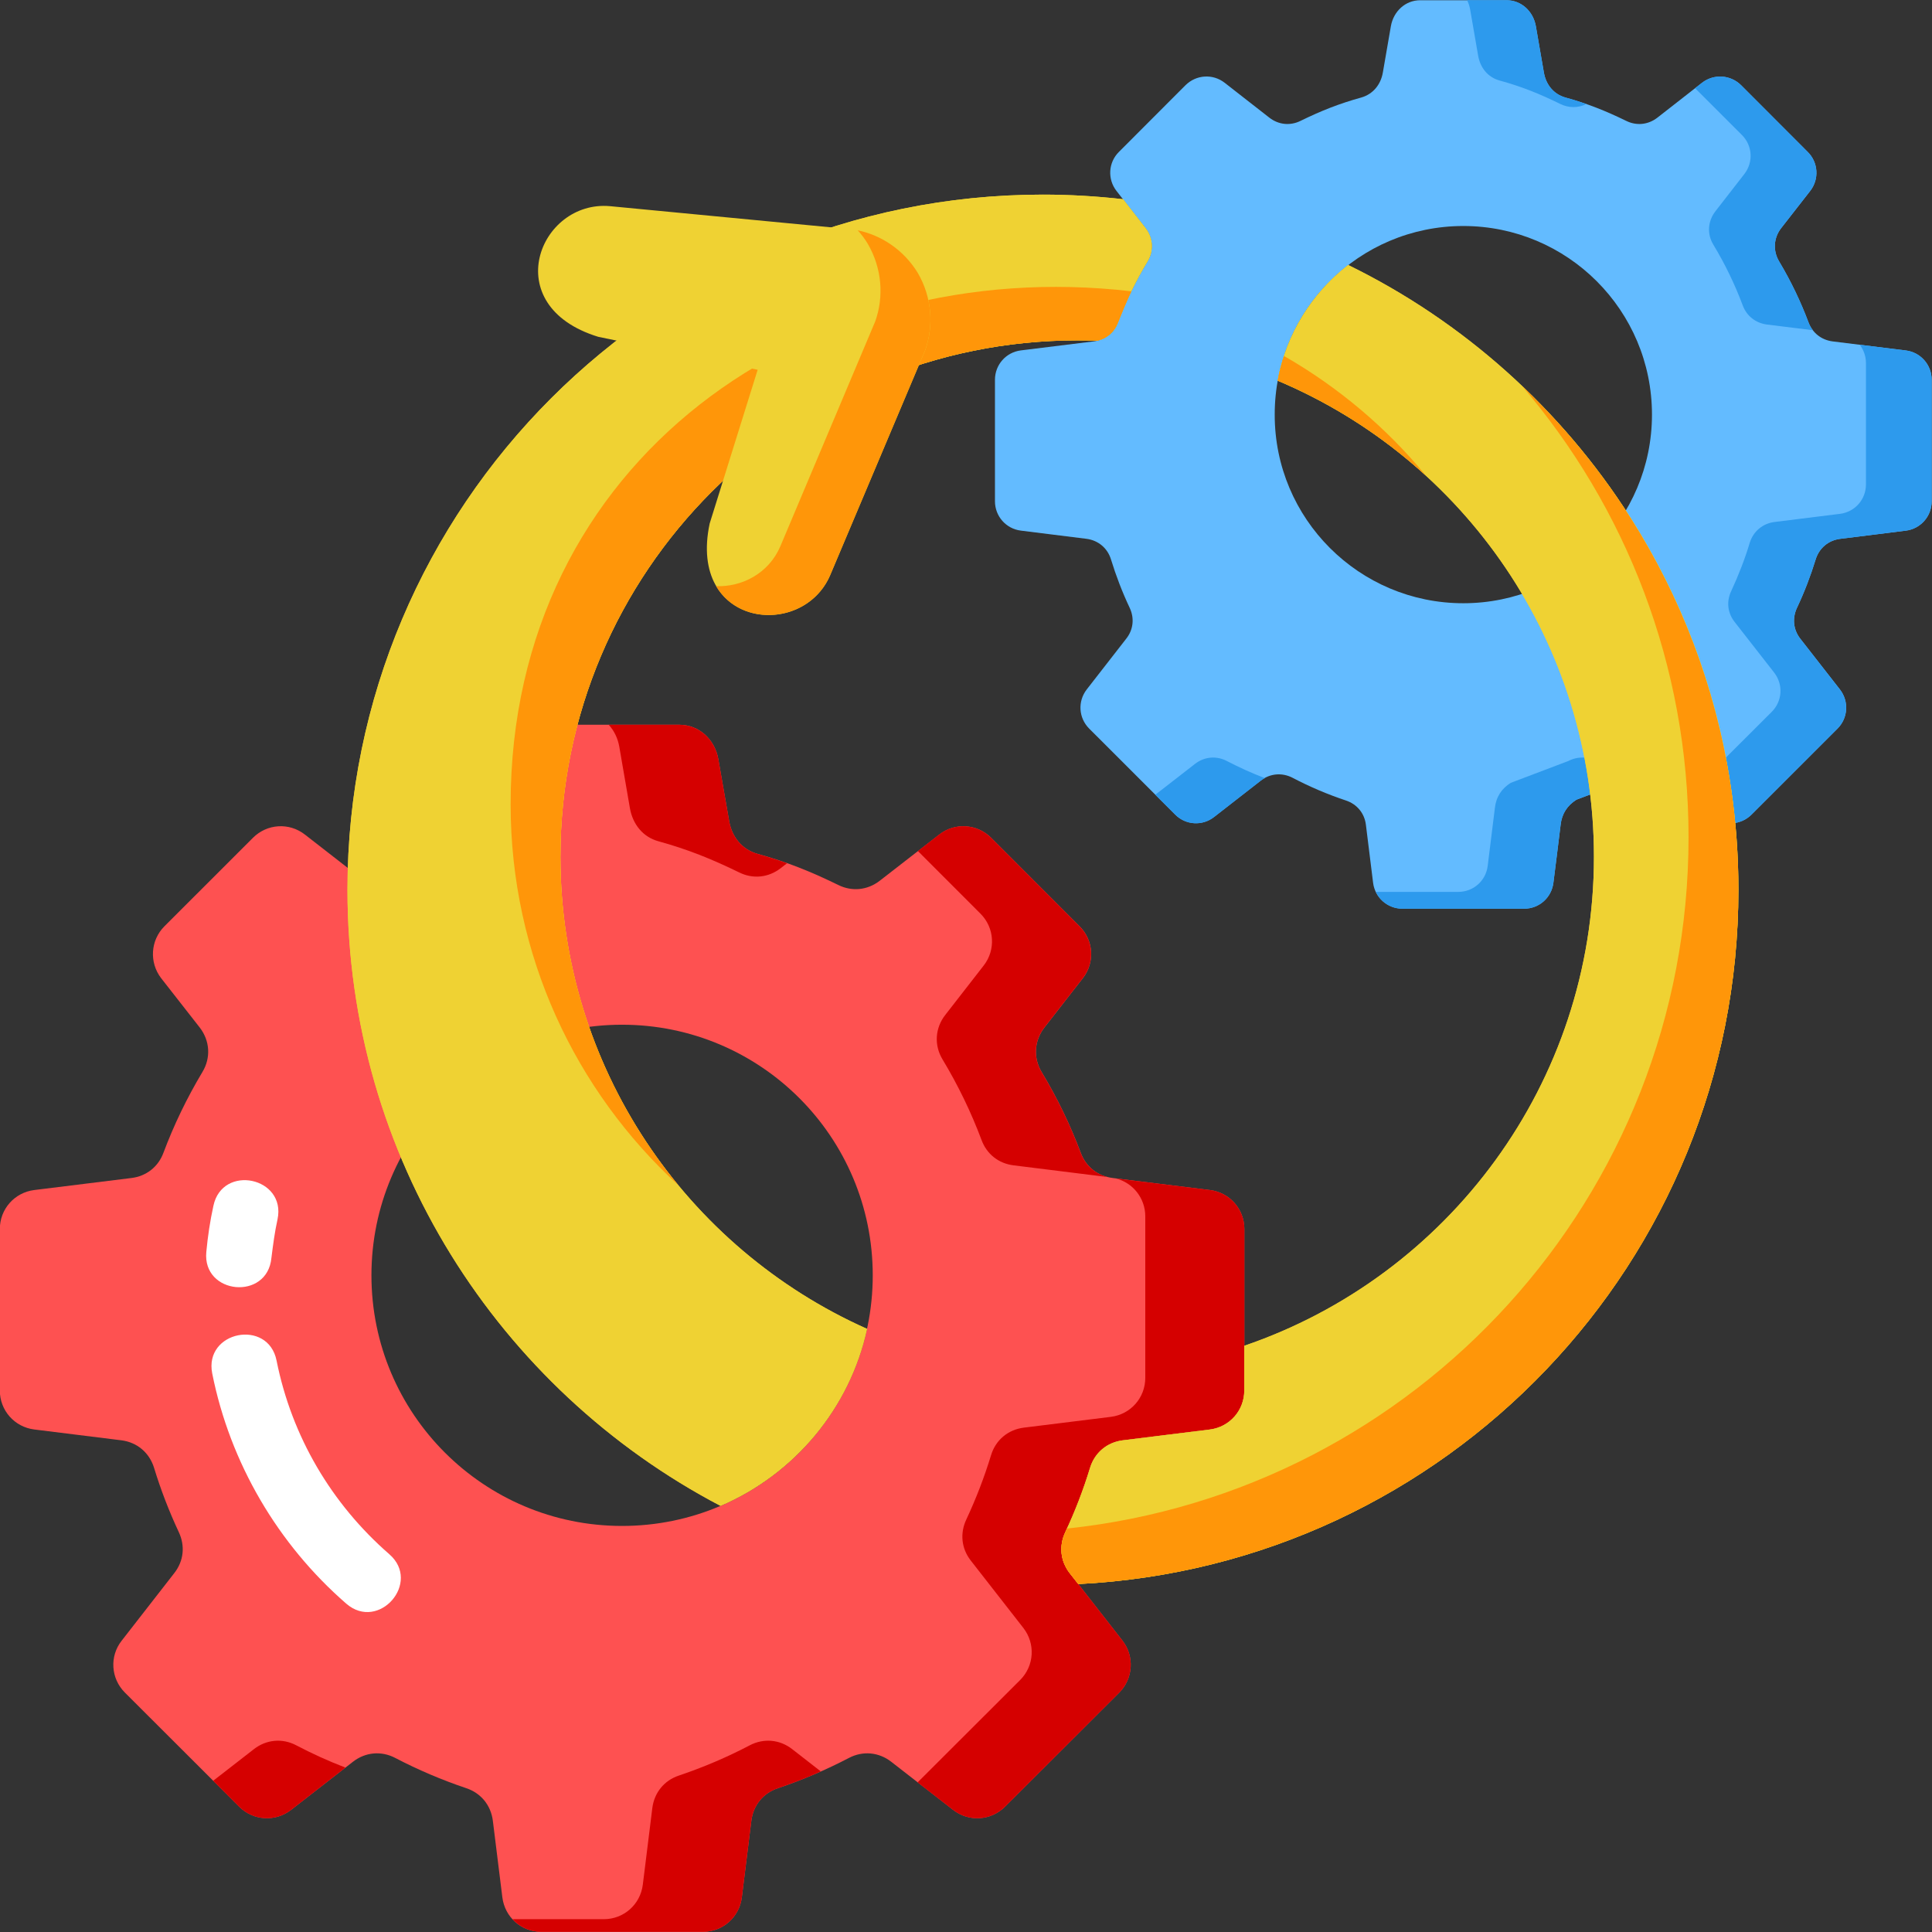
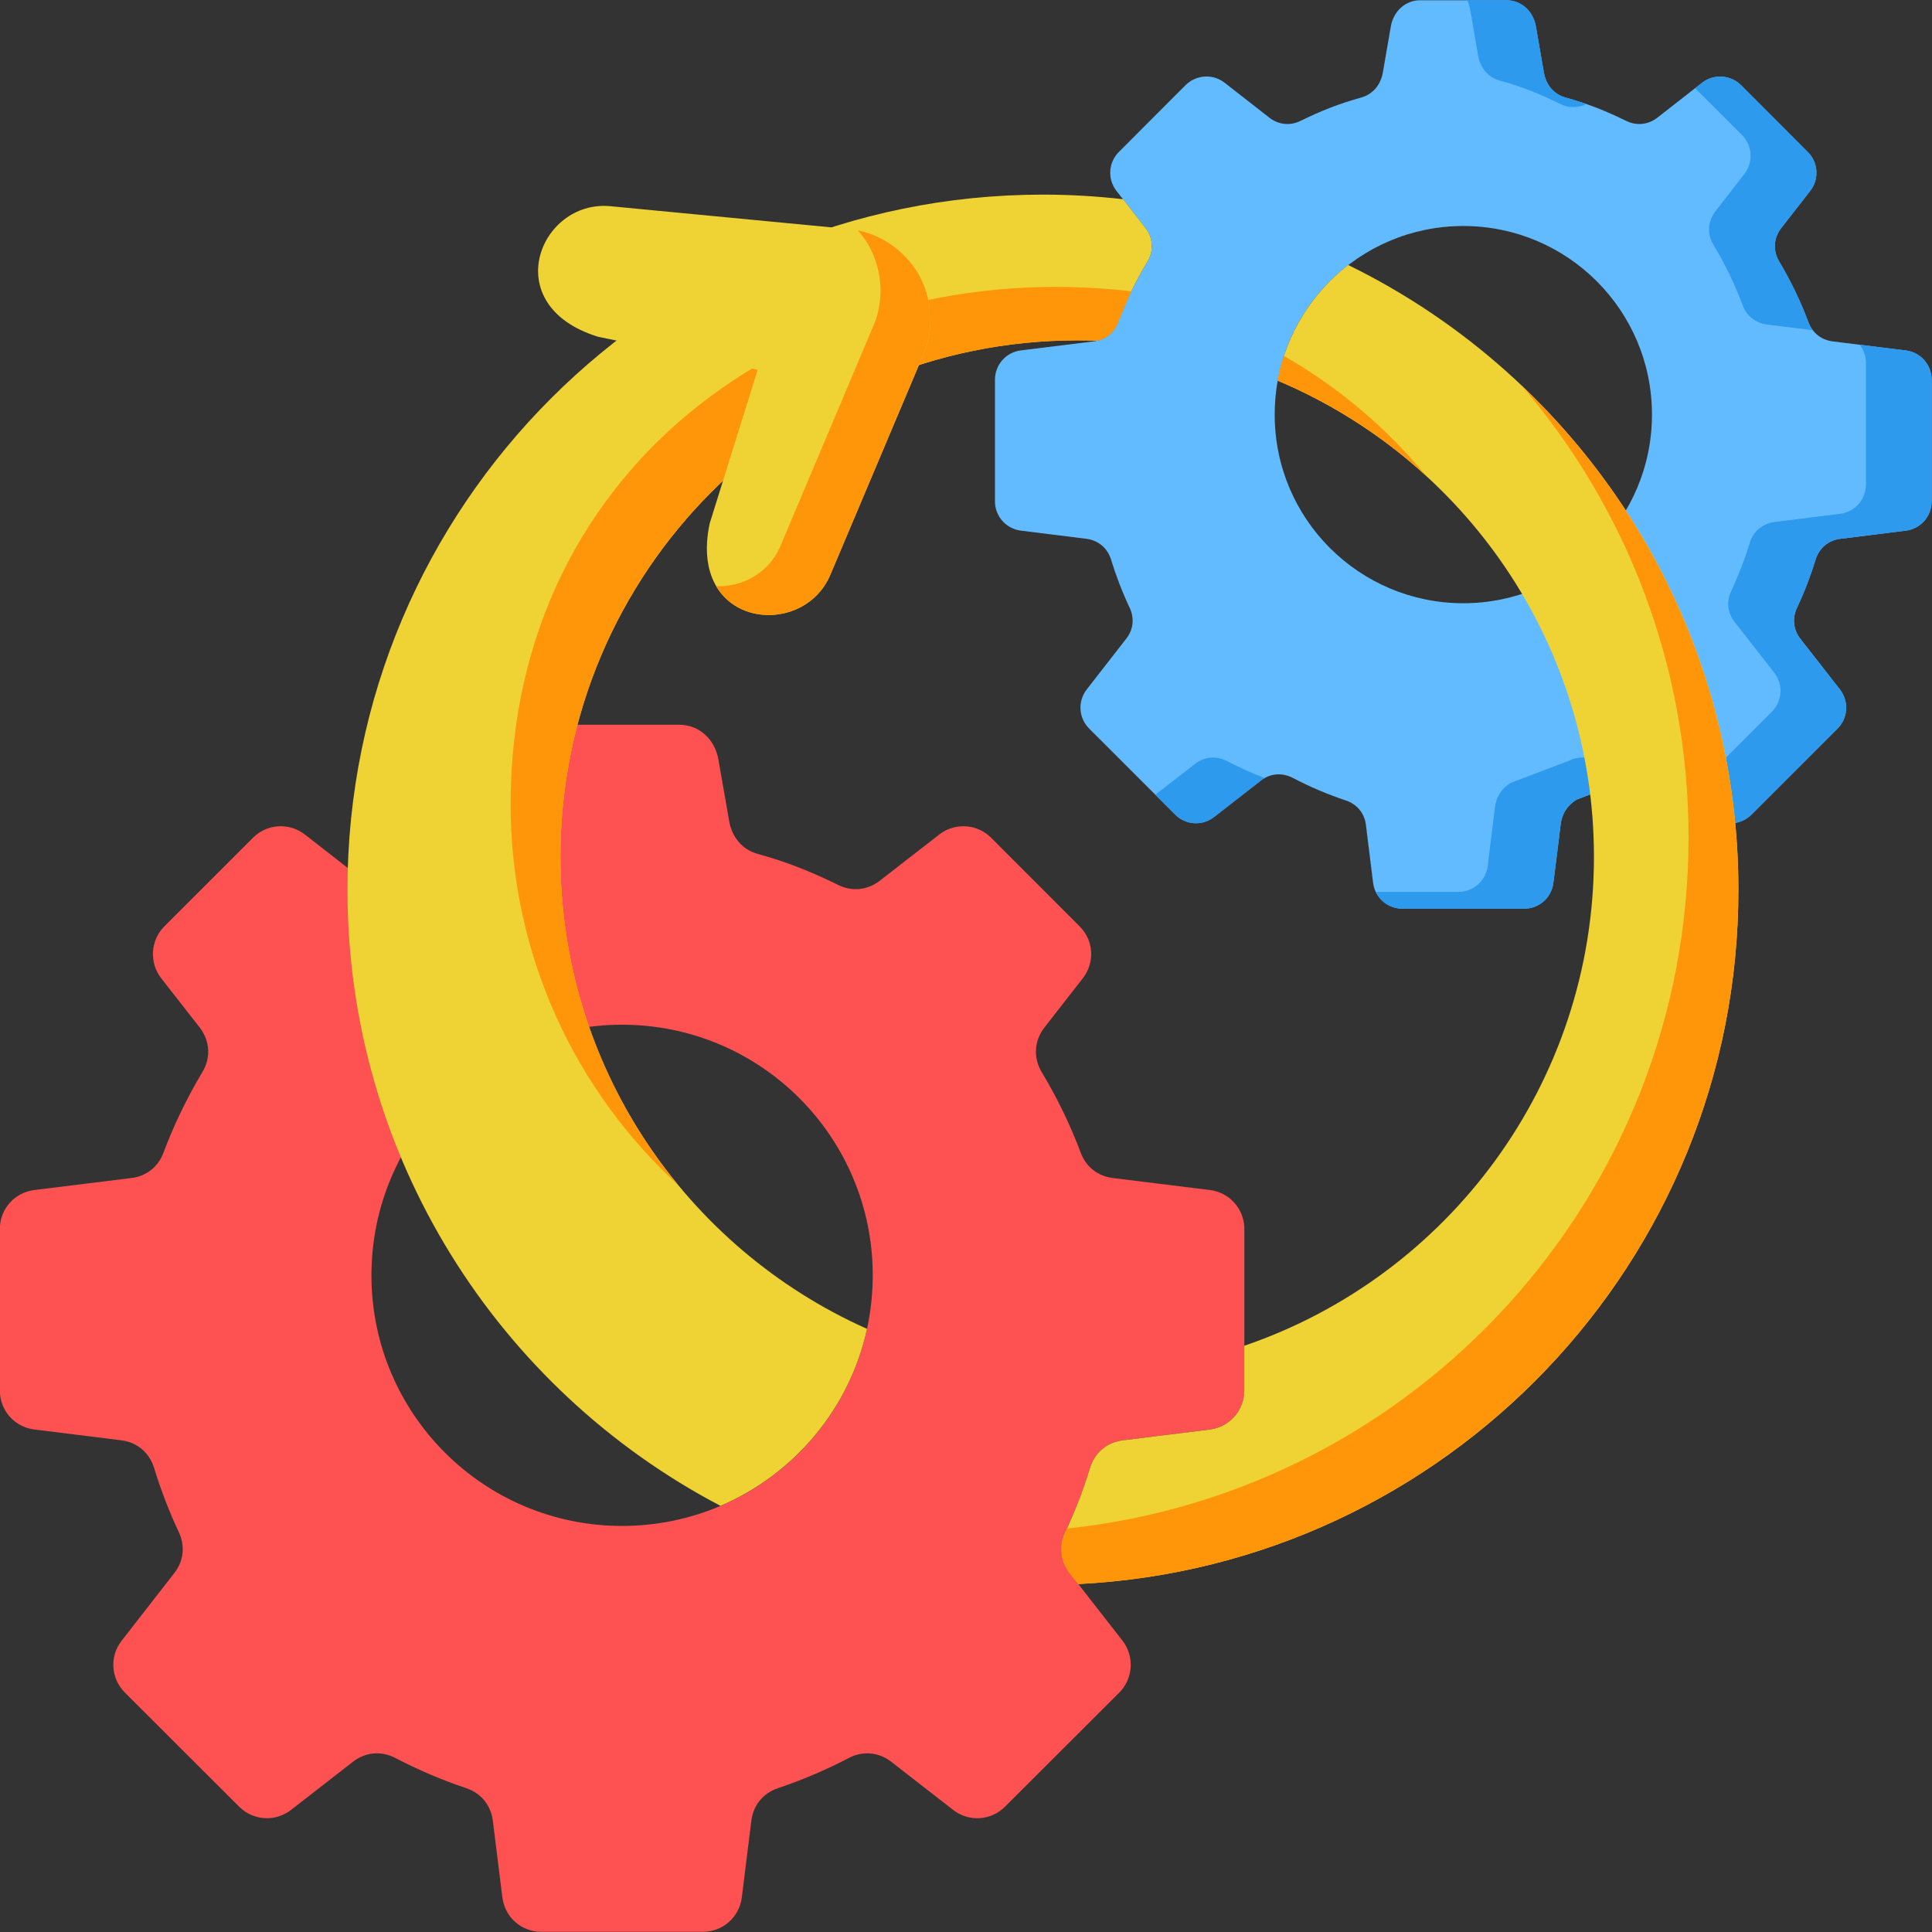
<svg xmlns="http://www.w3.org/2000/svg" width="1080" zoomAndPan="magnify" viewBox="0 0 810 810" height="1080" preserveAspectRatio="xMidYMid meet" version="1.2">
  <rect x="0" y="0" width="810" height="810" fill="#333333" stroke="none" />
  <g id="4b21111710">
    <path style=" stroke:none;fill-rule:evenodd;fill:#fe5151;fill-opacity:1;" d="M 260.789 639.758 C 202.785 639.758 155.727 592.742 155.727 534.688 C 155.727 476.652 202.766 429.617 260.789 429.617 C 318.848 429.617 365.902 476.637 365.902 534.688 C 365.902 592.742 318.848 639.758 260.789 639.758 Z M 226.953 809.922 L 294.695 809.922 C 303.02 809.922 309.973 803.801 311.016 795.477 L 315.016 763.27 C 315.84 756.816 320.004 751.742 326.145 749.707 C 336.34 746.277 346.262 742.062 355.926 737.02 C 361.738 733.961 368.453 734.582 373.66 738.633 L 399.59 758.797 C 406.191 763.949 415.453 763.363 421.375 757.441 L 469.258 709.637 C 475.125 703.715 475.695 694.402 470.613 687.859 L 448.516 659.539 C 444.609 654.496 443.949 648.156 446.645 642.398 C 450.754 633.617 454.238 624.582 457.043 615.379 C 458.969 609.039 464.16 604.676 470.762 603.852 L 507.254 599.32 C 515.578 598.277 521.703 591.312 521.703 582.953 L 521.703 515.293 C 521.703 506.938 515.578 499.969 507.254 498.926 L 466.508 493.883 C 460.273 493.098 455.285 489.211 453.102 483.289 C 448.738 471.648 443.273 460.32 436.727 449.469 C 433.133 443.492 433.609 436.328 437.863 430.809 L 453.98 410.133 C 459.133 403.535 458.547 394.238 452.625 388.355 L 415.562 351.254 C 409.641 345.336 400.324 344.766 393.777 349.898 L 368.82 369.273 C 363.723 373.215 357.23 373.895 351.453 371.035 C 339.863 365.371 329.922 361.375 317.656 358 C 311.109 356.188 306.836 350.887 305.699 344.18 L 301.168 318.297 C 299.719 310.031 293.156 303.852 284.793 303.852 L 236.82 303.852 C 228.457 303.852 221.855 310.031 220.445 318.297 L 215.914 344.18 C 214.777 350.887 210.504 356.188 203.957 358 C 191.691 361.375 181.77 365.371 170.16 371.035 C 164.383 373.895 157.891 373.215 152.738 369.273 L 127.836 349.898 C 121.234 344.746 111.973 345.336 106.051 351.254 L 68.934 388.355 C 63.066 394.223 62.496 403.535 67.578 410.133 L 83.75 430.809 C 88.004 436.309 88.48 443.492 84.852 449.469 C 78.359 460.32 72.895 471.648 68.531 483.289 C 66.348 489.211 61.359 493.113 55.125 493.883 L 14.379 498.926 C 6.051 499.969 -0.074 506.938 -0.074 515.293 L -0.074 582.953 C -0.074 591.312 6.051 598.277 14.379 599.32 L 50.871 603.852 C 57.473 604.676 62.625 609.039 64.586 615.379 C 67.395 624.582 70.879 633.617 74.984 642.398 C 77.68 648.172 77.02 654.496 73.059 659.539 L 51.016 687.859 C 45.863 694.402 46.449 703.715 52.375 709.637 L 100.254 757.441 C 106.18 763.363 115.438 763.93 122.043 758.797 L 147.973 738.633 C 153.16 734.582 159.871 733.961 165.703 737.02 C 175.367 742.062 185.309 746.277 195.484 749.707 C 201.609 751.742 205.773 756.816 206.617 763.27 L 210.613 795.477 C 211.66 803.801 218.574 809.922 226.953 809.922 Z M 226.953 809.922 " />
-     <path style=" stroke:none;fill-rule:evenodd;fill:#d50000;fill-opacity:1;" d="M 226.953 809.922 L 294.695 809.922 C 303.02 809.922 309.973 803.801 311.016 795.477 L 315.016 763.27 C 315.84 756.816 320.004 751.742 326.145 749.707 C 332.234 747.633 338.25 745.344 344.137 742.684 L 332.125 733.336 C 326.934 729.285 320.223 728.664 314.355 731.723 C 304.746 736.766 294.805 740.98 284.629 744.41 C 278.504 746.441 274.34 751.52 273.496 757.973 L 269.5 790.18 C 268.453 798.5 261.484 804.625 253.176 804.625 L 214.871 804.625 C 217.859 807.906 222.168 809.922 226.953 809.922 Z M 384.719 747.27 L 399.59 758.797 C 406.191 763.949 415.453 763.363 421.375 757.441 L 469.258 709.637 C 475.125 703.715 475.695 694.402 470.613 687.859 L 448.516 659.539 C 444.609 654.496 443.949 648.156 446.645 642.398 C 450.754 633.617 454.238 624.582 457.043 615.379 C 458.969 609.039 464.16 604.676 470.762 603.852 L 507.254 599.32 C 515.578 598.277 521.703 591.312 521.703 582.953 L 521.703 515.293 C 521.703 506.938 515.578 499.969 507.254 498.926 L 467.754 494.051 C 475.035 495.863 480.168 502.371 480.168 509.996 L 480.168 577.656 C 480.168 586.016 474.043 592.98 465.719 594.023 L 429.227 598.551 C 422.625 599.379 417.434 603.738 415.508 610.082 C 412.703 619.285 409.219 628.32 405.109 637.102 C 402.414 642.875 403.074 649.199 406.98 654.242 L 429.078 682.562 C 434.176 689.16 433.609 698.418 427.723 704.336 Z M 464.398 493.48 C 459.152 492.18 454.988 488.551 453.066 483.289 C 448.699 471.648 443.234 460.32 436.688 449.469 C 433.094 443.492 433.57 436.328 437.824 430.809 L 453.945 410.133 C 459.098 403.535 458.512 394.238 452.586 388.355 L 415.527 351.254 C 409.602 345.336 400.289 344.766 393.742 349.898 L 384.848 356.809 L 411.051 383.039 C 416.977 388.961 417.543 398.219 412.41 404.816 L 396.289 425.547 C 392.035 431.012 391.559 438.18 395.152 444.152 C 401.699 455.004 407.164 466.332 411.527 477.973 C 413.711 483.895 418.699 487.801 424.934 488.57 Z M 329.977 361.922 C 326.035 360.512 321.965 359.23 317.656 358.02 C 311.109 356.203 306.836 350.906 305.699 344.199 L 301.168 318.316 C 299.719 310.047 293.156 303.871 284.793 303.871 L 255.215 303.871 C 257.449 306.309 259.008 309.48 259.633 313.016 L 264.105 338.898 C 265.301 345.609 269.57 350.961 276.117 352.723 C 288.332 356.094 298.309 360.109 309.918 365.773 C 315.691 368.633 322.184 367.953 327.281 364.012 Z M 89.398 746.59 L 100.254 757.441 C 106.18 763.363 115.438 763.93 122.039 758.797 L 144.816 741.07 C 137.793 738.379 130.934 735.262 124.188 731.723 C 118.375 728.664 111.66 729.285 106.453 733.336 Z M 89.398 746.59 " />
    <path style=" stroke:none;fill-rule:evenodd;fill:#63bbff;fill-opacity:1;" d="M 613.488 252.91 C 569.824 252.91 534.375 217.48 534.43 173.832 C 534.375 130.133 569.824 94.754 613.488 94.754 C 657.207 94.754 692.598 130.133 692.598 173.832 C 692.598 217.48 657.207 252.91 613.488 252.91 Z M 654.289 345.867 C 654.805 341.082 657.152 337.652 660.945 335.27 L 685.062 326.125 C 689.48 323.832 694.523 324.254 698.43 327.316 L 717.98 342.492 C 722.91 346.398 729.879 345.977 734.355 341.504 L 770.371 305.5 C 774.844 301.027 775.25 294.062 771.418 289.078 L 754.785 267.777 C 751.867 264.039 751.355 259.254 753.371 254.891 C 756.488 248.293 759.094 241.492 761.219 234.582 C 762.668 229.797 766.574 226.535 771.508 225.91 L 799.016 222.484 C 805.25 221.695 809.871 216.453 809.871 210.164 L 809.871 159.242 C 809.871 152.953 805.25 147.711 799.016 146.926 L 768.297 143.129 C 763.621 142.508 759.883 139.594 758.211 135.121 C 754.93 126.395 750.824 117.816 745.945 109.66 C 743.25 105.188 743.559 99.777 746.77 95.637 L 758.93 80.055 C 762.777 75.125 762.355 68.102 757.883 63.684 L 729.973 35.73 C 725.496 31.312 718.527 30.855 713.539 34.742 L 694.836 49.352 C 690.984 52.32 686.105 52.832 681.742 50.652 C 673.012 46.398 665.531 43.43 656.27 40.883 C 651.336 39.469 648.164 35.473 647.285 30.434 L 643.91 10.949 C 642.809 4.77 637.879 0.098 631.586 0.098 L 595.461 0.098 C 589.172 0.098 584.238 4.77 583.137 10.949 L 579.762 30.434 C 578.883 35.473 575.656 39.469 570.723 40.883 C 561.516 43.43 554.035 46.383 545.305 50.652 C 540.941 52.832 536.047 52.32 532.211 49.352 L 513.469 34.723 C 508.484 30.82 501.516 31.297 497.039 35.711 L 469.129 63.668 C 464.652 68.086 464.25 75.105 468.082 80.035 L 480.242 95.617 C 483.469 99.777 483.781 105.188 481.066 109.641 C 476.133 117.797 472.027 126.375 468.742 135.102 C 467.129 139.574 463.391 142.469 458.656 143.113 L 427.996 146.906 C 421.762 147.695 417.141 152.938 417.141 159.223 L 417.141 210.145 C 417.141 216.434 421.762 221.676 427.996 222.465 L 455.449 225.891 C 460.438 226.516 464.344 229.797 465.793 234.562 C 467.918 241.473 470.523 248.273 473.641 254.871 C 475.676 259.234 475.145 264.02 472.191 267.758 L 455.613 289.059 C 451.762 294.047 452.184 301.012 456.66 305.484 L 492.676 341.484 C 497.094 345.957 504.117 346.379 509.051 342.473 L 528.543 327.297 C 532.488 324.234 537.531 323.812 541.949 326.105 C 549.176 329.898 556.656 333.07 564.305 335.617 C 568.98 337.176 572.098 341.027 572.668 345.848 L 575.676 370.117 C 576.461 376.348 581.707 380.969 587.996 380.969 L 638.996 380.969 C 645.285 380.969 650.477 376.348 651.266 370.117 C 652.309 362.031 653.301 353.969 654.289 345.867 Z M 654.289 345.867 " />
    <path style=" stroke:none;fill-rule:evenodd;fill:#2d9aed;fill-opacity:1;" d="M 654.289 345.867 C 654.805 341.082 657.152 337.652 660.945 335.27 L 680.586 327.848 L 670.867 320.258 C 666.961 317.195 661.918 316.773 657.5 319.066 L 633.383 328.215 C 629.59 330.598 627.258 334.023 626.727 338.809 C 625.738 346.855 624.691 354.977 623.719 363.078 C 622.93 369.309 617.688 373.93 611.398 373.93 L 576.828 373.93 C 578.809 378.145 583.062 380.988 587.996 380.988 L 638.996 380.988 C 645.285 380.988 650.477 376.367 651.266 370.137 C 652.309 362.031 653.301 353.969 654.289 345.867 Z M 707.105 334.078 L 717.961 342.492 C 722.895 346.398 729.863 345.977 734.336 341.504 L 770.352 305.5 C 774.828 301.027 775.23 294.062 771.398 289.078 L 754.766 267.777 C 751.848 264.039 751.336 259.254 753.352 254.891 C 756.473 248.293 759.074 241.492 761.203 234.582 C 762.652 229.797 766.559 226.535 771.488 225.91 L 798.996 222.484 C 805.23 221.695 809.852 216.453 809.852 210.164 L 809.852 159.242 C 809.852 152.953 805.23 147.711 798.996 146.926 L 779.707 144.543 C 781.32 146.668 782.309 149.324 782.309 152.184 L 782.309 203.105 C 782.309 209.395 777.688 214.637 771.453 215.426 L 743.945 218.852 C 739.012 219.477 735.105 222.758 733.602 227.523 C 731.531 234.434 728.871 241.234 725.809 247.832 C 723.738 252.195 724.305 256.98 727.223 260.719 L 743.855 282.02 C 747.703 287.008 747.281 293.973 742.809 298.445 Z M 760.027 138.438 C 759.293 137.449 758.672 136.367 758.211 135.121 C 754.93 126.395 750.824 117.816 745.945 109.66 C 743.25 105.188 743.559 99.777 746.77 95.637 L 758.93 80.055 C 762.777 75.125 762.355 68.102 757.883 63.684 L 729.973 35.73 C 725.496 31.312 718.527 30.855 713.539 34.742 L 710.68 36.977 L 730.32 56.609 C 734.738 61.027 735.199 67.992 731.312 72.98 L 719.207 88.559 C 715.98 92.723 715.613 98.129 718.328 102.582 C 723.262 110.738 727.367 119.262 730.648 128.043 C 732.32 132.516 736.059 135.414 740.738 136.055 Z M 665.109 43.613 C 662.305 42.625 659.387 41.688 656.27 40.863 C 651.336 39.453 648.164 35.457 647.285 30.414 L 643.91 10.93 C 642.809 4.754 637.879 0.078 631.586 0.078 L 615.102 0.078 C 615.668 1.215 616.09 2.516 616.348 3.871 L 619.723 23.359 C 620.602 28.398 623.773 32.395 628.707 33.75 C 637.969 36.301 645.449 39.305 654.125 43.578 C 657.719 45.336 661.68 45.336 665.109 43.613 Z M 484.367 333.199 L 492.695 341.52 C 497.113 345.992 504.137 346.414 509.07 342.512 L 528.562 327.332 C 529.133 326.91 529.664 326.547 530.285 326.234 C 524.879 324.164 519.578 321.762 514.387 319.066 C 510.023 316.773 504.98 317.195 501.02 320.258 Z M 484.367 333.199 " />
-     <path style=" stroke:none;fill-rule:evenodd;fill:#efd233;fill-opacity:1;" d="M 437.273 81.594 C 448.609 81.594 459.832 82.273 470.852 83.52 L 480.262 95.617 C 483.488 99.777 483.801 105.188 481.086 109.641 C 476.152 117.797 472.043 126.375 468.762 135.102 C 467.312 139.098 464.086 141.902 460.031 142.836 C 457.227 142.727 454.477 142.691 451.617 142.691 C 331.957 142.691 234.949 239.641 234.949 359.211 C 234.949 447.434 287.762 523.359 363.5 557.125 C 356.219 590.578 332.93 618.129 302.051 631.328 C 209.109 582.586 145.68 485.215 145.68 373.031 C 145.699 212.07 276.23 81.594 437.273 81.594 Z M 565.238 111.105 C 662.141 158.492 728.836 258.008 728.836 373.031 C 728.836 529.023 606.262 656.422 452.074 664.121 L 448.48 659.555 C 444.574 654.516 443.914 648.172 446.609 642.418 C 450.719 633.637 454.203 624.602 457.008 615.398 C 458.934 609.055 464.121 604.691 470.723 603.867 L 507.219 599.34 C 515.543 598.297 521.668 591.328 521.668 582.973 L 521.668 564.219 C 606.922 535.129 668.266 454.328 668.266 359.23 C 668.266 269.445 613.578 192.383 535.66 159.59 C 539.254 139.941 550.074 122.855 565.238 111.105 Z M 565.238 111.105 " />
    <path style=" stroke:none;fill-rule:evenodd;fill:#efd233;fill-opacity:1;" d="M 437.273 81.594 C 448.609 81.594 459.832 82.273 470.852 83.52 L 480.262 95.617 C 483.488 99.777 483.801 105.188 481.086 109.641 C 476.152 117.797 472.043 126.375 468.762 135.102 C 467.312 139.098 464.086 141.902 460.031 142.836 C 457.227 142.727 454.477 142.691 451.617 142.691 C 331.957 142.691 234.949 239.641 234.949 359.211 C 234.949 447.434 287.762 523.359 363.5 557.125 C 356.219 590.578 332.93 618.129 302.051 631.328 C 209.109 582.586 145.68 485.215 145.68 373.031 C 145.699 212.07 276.23 81.594 437.273 81.594 Z M 565.238 111.105 C 662.141 158.492 728.836 258.008 728.836 373.031 C 728.836 529.023 606.262 656.422 452.074 664.121 L 448.48 659.555 C 444.574 654.516 443.914 648.172 446.609 642.418 C 450.719 633.637 454.203 624.602 457.008 615.398 C 458.934 609.055 464.121 604.691 470.723 603.867 L 507.219 599.34 C 515.543 598.297 521.668 591.328 521.668 582.973 L 521.668 564.219 C 606.922 535.129 668.266 454.328 668.266 359.23 C 668.266 269.445 613.578 192.383 535.66 159.59 C 539.254 139.941 550.074 122.855 565.238 111.105 Z M 565.238 111.105 " />
    <path style=" stroke:none;fill-rule:evenodd;fill:#ff9609;fill-opacity:1;" d="M 474.336 122.125 C 473.09 124.672 469.715 132.773 468.781 135.121 C 467.332 139.117 464.105 141.922 460.051 142.855 C 457.246 142.746 454.496 142.707 451.633 142.707 C 331.977 142.707 234.969 239.66 234.969 359.23 C 234.969 411.543 253.582 459.57 284.461 496.984 C 241.223 457.387 214.082 400.492 214.082 337.25 C 214.062 193.008 338.598 106.32 474.336 122.125 Z M 637.969 161.66 C 693.902 214.766 728.836 289.848 728.836 373.031 C 728.836 529.023 606.262 656.422 452.074 664.121 L 448.48 659.555 C 444.574 654.516 443.914 648.172 446.609 642.418 C 446.812 641.902 447.086 641.371 447.289 640.859 C 593.773 625.426 707.93 501.547 707.93 351.07 C 707.949 278.738 681.578 212.586 637.969 161.66 Z M 597.844 199.441 C 579.707 182.871 558.711 169.305 535.68 159.59 C 536.301 156.055 537.184 152.57 538.336 149.254 C 561.094 162.285 581.266 179.332 597.844 199.441 Z M 597.844 199.441 " />
    <path style=" stroke:none;fill-rule:evenodd;fill:#efd233;fill-opacity:1;" d="M 317.656 155.027 L 250.812 141.207 C 208.34 128.172 226.129 83.793 255.746 86.434 L 357.688 96.203 C 368.453 97.871 378.539 104.215 384.773 114.387 C 390.75 124.672 391.539 136.566 387.891 146.812 L 348.059 241.125 C 336.359 268.457 288.277 262.992 297.539 219.457 Z M 317.656 155.027 " />
    <path style=" stroke:none;fill-rule:evenodd;fill:#ff9609;fill-opacity:1;" d="M 359.613 96.57 C 369.645 98.641 378.906 104.836 384.773 114.387 C 390.75 124.672 391.539 136.566 387.891 146.812 L 348.059 241.125 C 339.387 261.398 310.742 263.617 300.234 245.746 C 311 246.164 322.277 240.445 327.152 229.062 L 366.965 134.699 C 370.598 124.469 369.828 112.555 363.848 102.27 C 362.621 100.199 361.172 98.273 359.613 96.57 Z M 359.613 96.57 " />
-     <path style=" stroke:none;fill-rule:nonzero;fill:#ffffff;fill-opacity:1;" d="M 163.211 651.602 C 176.836 663.441 158.789 684.176 145.164 672.332 C 116.52 647.441 96.461 613.363 88.977 575.84 C 85.438 558.078 112.414 552.727 115.953 570.434 C 122.297 602.238 138.984 630.504 163.211 651.602 Z M 113.789 527.41 C 112.066 545.395 84.777 542.789 86.5 524.863 C 87.125 518.266 88.059 511.977 89.473 505.543 C 93.215 487.871 120.098 493.535 116.355 511.207 C 115.129 516.816 114.504 521.746 113.789 527.41 Z M 113.789 527.41 " />
  </g>
</svg>